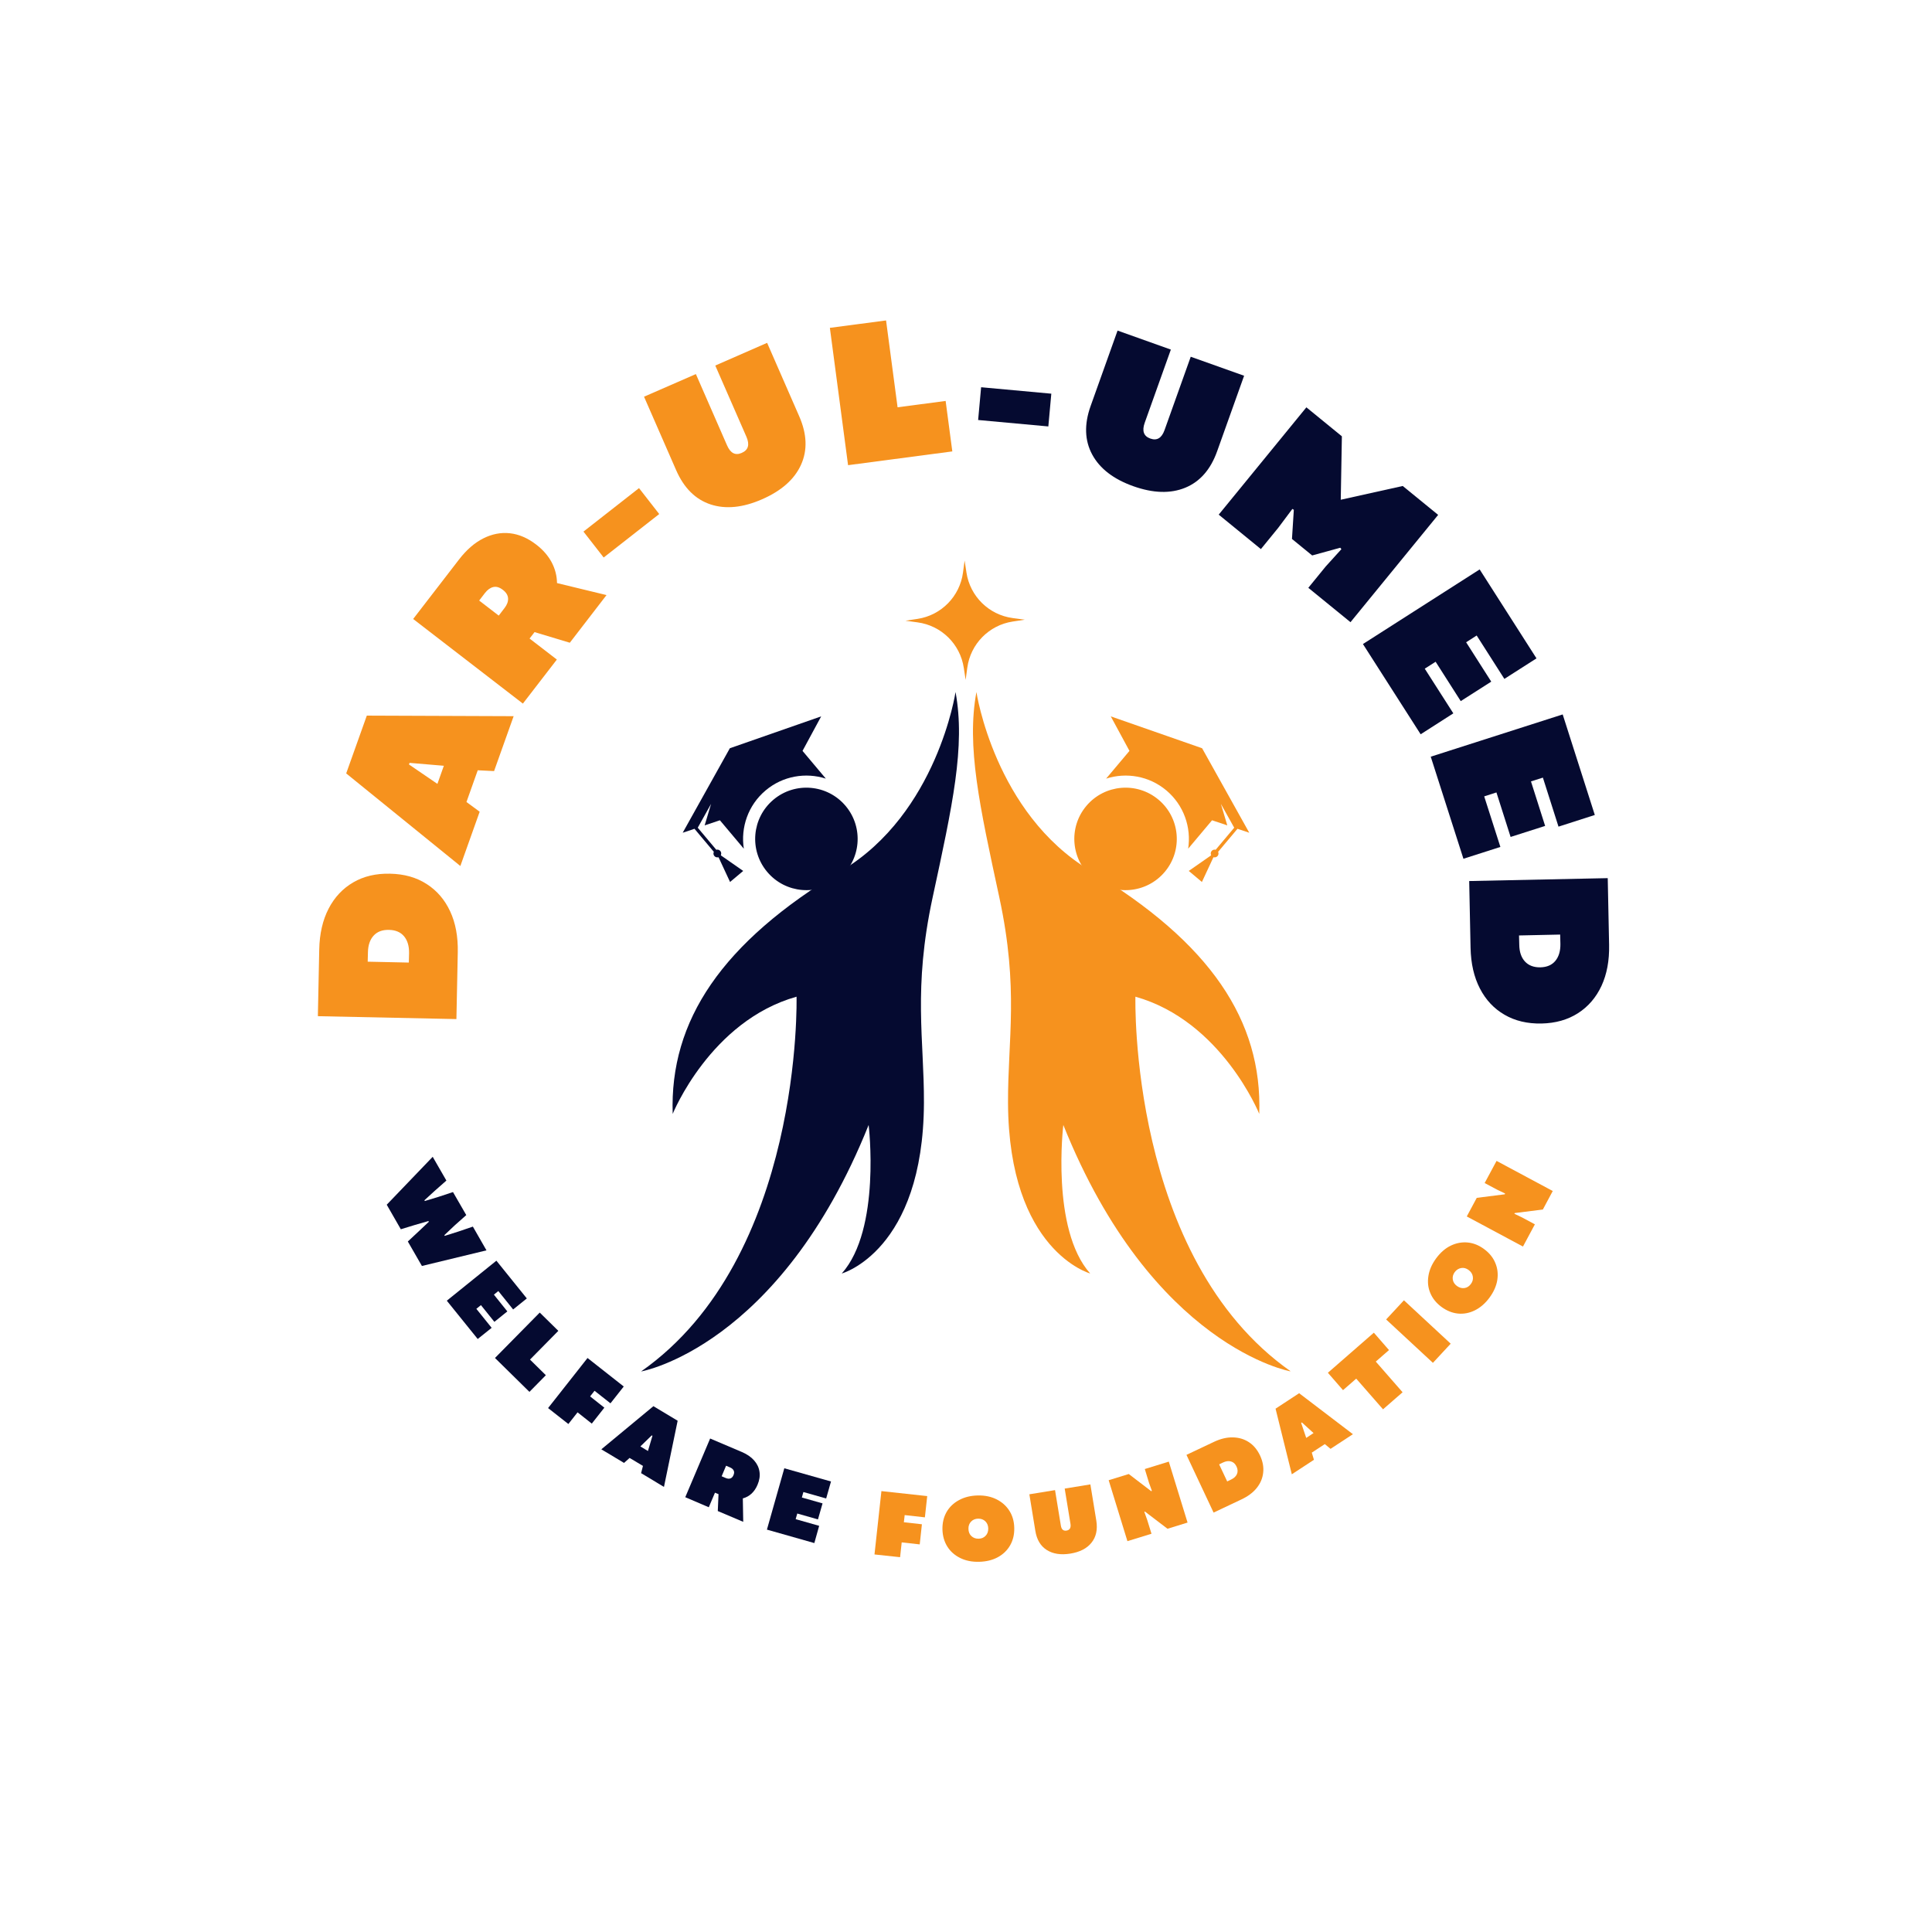
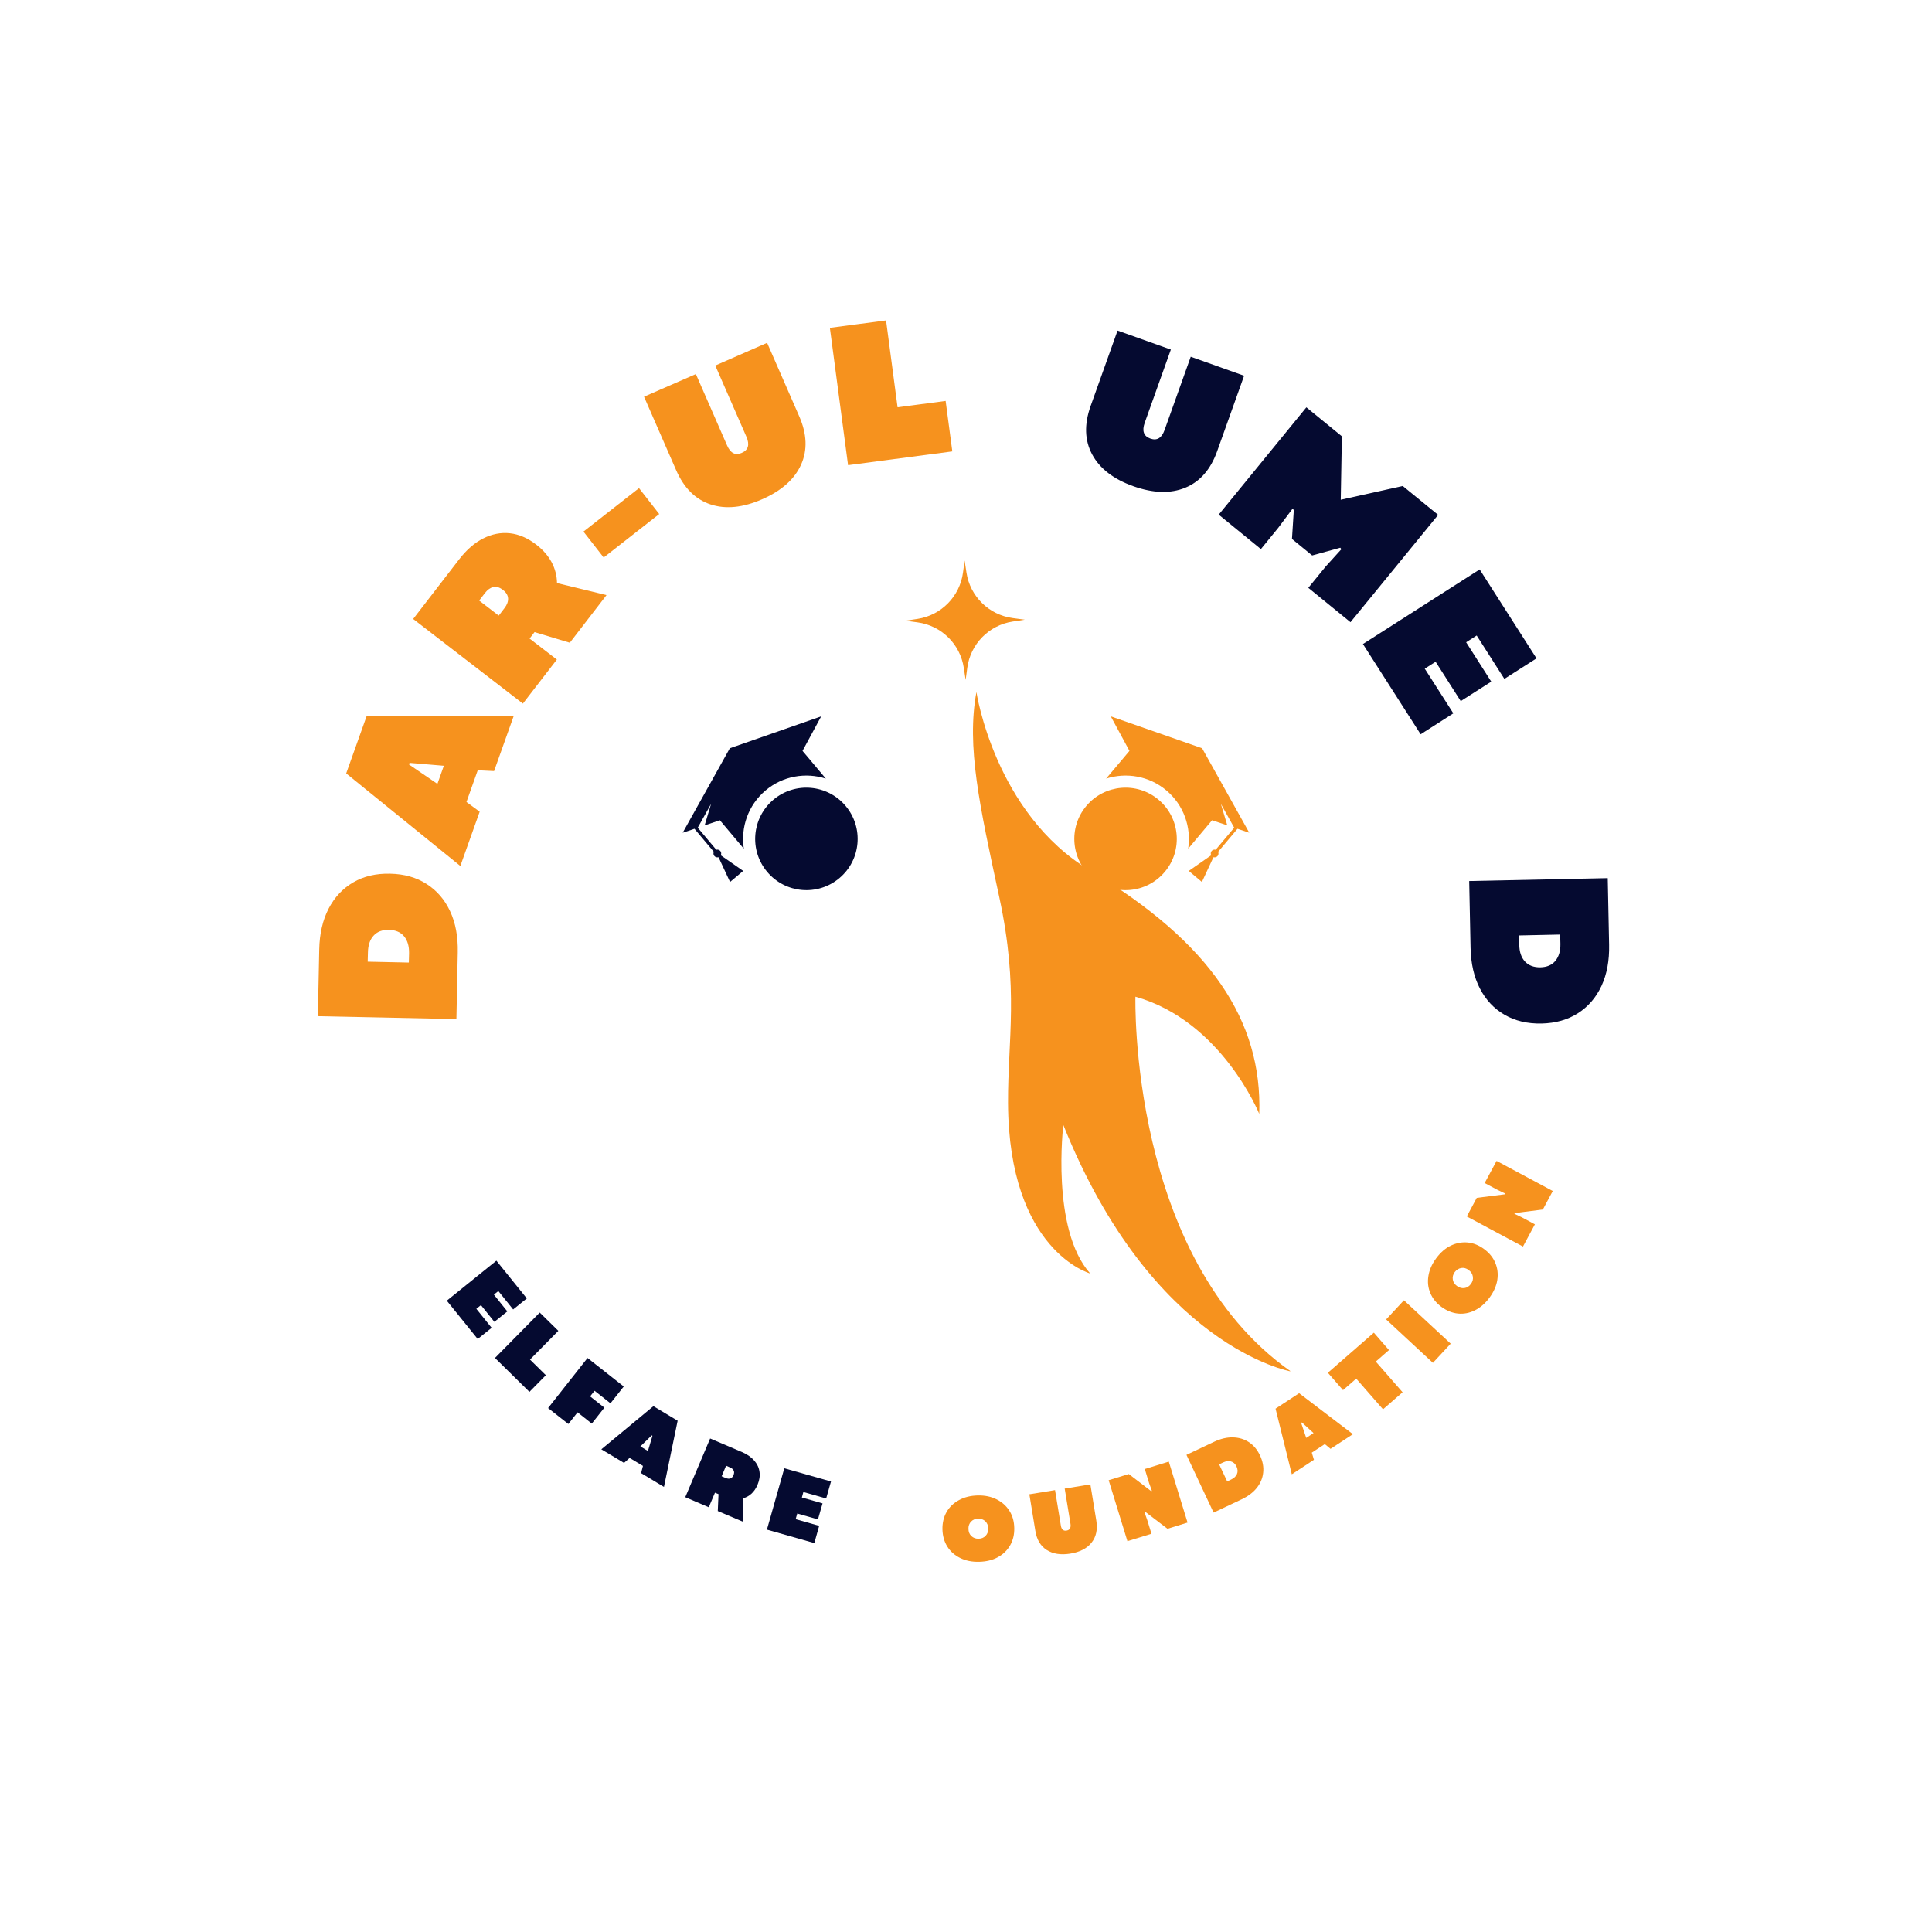
<svg xmlns="http://www.w3.org/2000/svg" width="500" viewBox="0 0 375 375" height="500" preserveAspectRatio="xMidYMid meet">
  <defs>
    <g />
    <clipPath id="21a7877840">
      <path d="M 188.754 134.168 L 250.438 134.168 L 250.438 266.199 L 188.754 266.199 Z M 188.754 134.168 " clip-rule="nonzero" />
    </clipPath>
    <clipPath id="8d3ac26fab">
      <path d="M 124.438 134 L 187 134 L 187 266.297 L 124.438 266.297 Z M 124.438 134 " clip-rule="nonzero" />
    </clipPath>
    <clipPath id="405205ea86">
      <path d="M 175 108.797 L 199 108.797 L 199 132 L 175 132 Z M 175 108.797 " clip-rule="nonzero" />
    </clipPath>
  </defs>
  <path fill="#f6921e" d="M 224.867 155.219 C 229.074 158.754 229.617 165.027 226.082 169.23 C 222.551 173.438 216.277 173.98 212.07 170.449 C 207.867 166.914 207.32 160.641 210.855 156.434 C 214.387 152.23 220.66 151.684 224.867 155.219 " fill-opacity="1" fill-rule="nonzero" />
  <path fill="#f6921e" d="M 236.438 165.34 C 236.562 165.598 236.531 165.914 236.336 166.148 C 236.141 166.383 235.832 166.465 235.555 166.391 L 235.488 166.473 L 233.289 171.191 L 230.738 169.047 L 235.008 166.07 L 235.078 165.988 C 234.953 165.727 234.984 165.41 235.18 165.176 C 235.375 164.945 235.684 164.859 235.961 164.938 L 239.559 160.656 L 236.973 156.031 L 238.219 160.207 L 235.258 159.215 L 230.621 164.734 C 231.258 160.621 229.793 156.281 226.383 153.414 C 223.027 150.594 218.594 149.883 214.699 151.129 L 219.227 145.746 L 215.602 139.047 L 233.328 145.234 L 242.48 161.633 L 240.195 160.867 L 236.438 165.34 " fill-opacity="1" fill-rule="nonzero" />
  <g clip-path="url(#21a7877840)">
    <path fill="#f6921e" d="M 211.605 247.184 C 211.605 247.184 195.781 242.836 195.656 214.062 C 195.605 201.785 197.801 191.98 193.969 174.191 C 190.137 156.406 187.57 144.891 189.523 134.324 C 189.523 134.324 193.047 157.859 211.605 168.98 C 234.922 182.949 245.035 198.113 244.422 216.207 C 244.422 216.207 237.133 198.168 220.383 193.457 C 220.383 193.457 219.07 244.117 250.555 266.199 C 250.555 266.199 223.699 261.508 206.391 218.355 C 206.391 218.355 203.938 238.598 211.605 247.184 " fill-opacity="1" fill-rule="nonzero" />
  </g>
  <path fill="#050a30" d="M 150.125 155.219 C 145.922 158.754 145.375 165.027 148.91 169.23 C 152.441 173.438 158.715 173.98 162.922 170.449 C 167.129 166.914 167.672 160.641 164.137 156.434 C 160.605 152.23 154.332 151.684 150.125 155.219 " fill-opacity="1" fill-rule="nonzero" />
  <path fill="#050a30" d="M 138.555 165.34 C 138.43 165.598 138.461 165.914 138.656 166.148 C 138.852 166.383 139.16 166.465 139.438 166.391 L 139.508 166.473 L 141.703 171.191 L 144.254 169.047 L 139.984 166.07 L 139.914 165.988 C 140.039 165.727 140.008 165.41 139.812 165.176 C 139.617 164.945 139.309 164.859 139.031 164.938 L 135.434 160.656 L 138.02 156.031 L 136.773 160.207 L 139.734 159.215 L 144.375 164.734 C 143.738 160.621 145.199 156.281 148.609 153.414 C 151.965 150.594 156.398 149.883 160.293 151.129 L 155.77 145.746 L 159.391 139.047 L 141.664 145.234 L 132.512 161.633 L 134.797 160.867 L 138.555 165.34 " fill-opacity="1" fill-rule="nonzero" />
  <g clip-path="url(#8d3ac26fab)">
-     <path fill="#050a30" d="M 163.387 247.184 C 163.387 247.184 179.211 242.836 179.336 214.062 C 179.387 201.785 177.191 191.98 181.023 174.191 C 184.855 156.406 187.422 144.891 185.469 134.324 C 185.469 134.324 181.945 157.859 163.387 168.98 C 140.074 182.949 129.957 198.113 130.57 216.207 C 130.57 216.207 137.859 198.168 154.609 193.457 C 154.609 193.457 155.922 244.117 124.438 266.199 C 124.438 266.199 151.293 261.508 168.602 218.355 C 168.602 218.355 171.055 238.598 163.387 247.184 " fill-opacity="1" fill-rule="nonzero" />
-   </g>
+     </g>
  <g clip-path="url(#405205ea86)">
    <path fill="#f6921e" d="M 187.07 129.617 L 187.43 131.965 L 187.75 129.609 C 188.371 124.996 191.961 121.344 196.562 120.641 L 198.914 120.281 L 196.559 119.965 C 191.945 119.344 188.293 115.754 187.59 111.148 L 187.23 108.801 L 186.914 111.156 C 186.289 115.77 182.699 119.422 178.098 120.125 L 175.75 120.48 L 178.102 120.801 C 182.719 121.422 186.371 125.012 187.07 129.617 " fill-opacity="1" fill-rule="nonzero" />
  </g>
  <g fill="#050a30" fill-opacity="1">
    <g transform="translate(73.253, 230.693)">
      <g>
-         <path d="M 1.812 3.141 L 10.734 -6.156 L 13.391 -1.547 L 11.141 0.438 L 9.125 2.281 L 9.203 2.422 L 11.828 1.625 L 14.672 0.688 L 17.25 5.156 L 15 7.156 L 13 9.047 L 13.062 9.188 L 15.688 8.359 L 18.531 7.391 L 21.172 12 L 8.641 15.031 L 5.906 10.281 L 7.984 8.344 L 9.984 6.453 L 9.906 6.312 L 7.25 7.078 L 4.547 7.906 Z M 1.812 3.141 " />
-       </g>
+         </g>
    </g>
  </g>
  <g fill="#050a30" fill-opacity="1">
    <g transform="translate(86.178, 251.792)">
      <g>
        <path d="M 0.547 0.672 L 10.172 -7.094 L 16.078 0.234 L 13.422 2.375 L 10.547 -1.203 L 9.688 -0.5 L 12.297 2.75 L 9.781 4.781 L 7.172 1.531 L 6.281 2.25 L 9.25 5.938 L 6.547 8.109 Z M 0.547 0.672 " />
      </g>
    </g>
  </g>
  <g fill="#050a30" fill-opacity="1">
    <g transform="translate(95.466, 262.973)">
      <g>
        <path d="M 0.609 0.609 L 9.297 -8.203 L 12.906 -4.656 L 7.406 0.922 L 10.484 3.953 L 7.297 7.188 Z M 0.609 0.609 " />
      </g>
    </g>
  </g>
  <g fill="#050a30" fill-opacity="1">
    <g transform="translate(105.711, 272.775)">
      <g>
        <path d="M 0.672 0.531 L 8.328 -9.188 L 15.359 -3.656 L 12.781 -0.391 L 9.688 -2.828 L 8.828 -1.734 L 11.594 0.453 L 9.156 3.547 L 6.391 1.359 L 4.609 3.625 Z M 0.672 0.531 " />
      </g>
    </g>
  </g>
  <g fill="#050a30" fill-opacity="1">
    <g transform="translate(116.703, 281.296)">
      <g>
        <path d="M 0.016 0.016 L 10.125 -8.359 L 14.828 -5.531 L 12.172 7.312 L 7.734 4.641 L 8.094 3.234 L 5.5 1.688 L 4.422 2.656 Z M 7.594 -0.547 L 9.062 0.344 L 9.938 -2.609 L 9.797 -2.688 Z M 7.594 -0.547 " />
      </g>
    </g>
  </g>
  <g fill="#050a30" fill-opacity="1">
    <g transform="translate(132.213, 290.277)">
      <g>
        <path d="M 0.797 0.328 L 5.625 -11.062 L 11.797 -8.438 C 12.797 -8.008 13.582 -7.469 14.156 -6.812 C 14.738 -6.156 15.086 -5.426 15.203 -4.625 C 15.328 -3.82 15.203 -2.977 14.828 -2.094 C 14.535 -1.395 14.145 -0.816 13.656 -0.359 C 13.164 0.086 12.602 0.395 11.969 0.562 L 12.047 5.109 L 7.109 3.016 L 7.25 -0.266 L 6.562 -0.547 L 5.359 2.281 Z M 7.859 -3.734 L 8.625 -3.406 C 8.969 -3.258 9.273 -3.227 9.547 -3.312 C 9.816 -3.406 10.02 -3.617 10.156 -3.953 C 10.312 -4.305 10.32 -4.609 10.188 -4.859 C 10.062 -5.109 9.828 -5.305 9.484 -5.453 L 8.719 -5.781 Z M 7.859 -3.734 " />
      </g>
    </g>
  </g>
  <g fill="#050a30" fill-opacity="1">
    <g transform="translate(148.031, 296.664)">
      <g>
        <path d="M 0.828 0.234 L 4.203 -11.672 L 13.266 -9.109 L 12.328 -5.812 L 7.906 -7.062 L 7.609 -6 L 11.625 -4.859 L 10.734 -1.75 L 6.719 -2.891 L 6.406 -1.797 L 10.969 -0.5 L 10.031 2.844 Z M 0.828 0.234 " />
      </g>
    </g>
  </g>
  <g fill="#050a30" fill-opacity="1">
    <g transform="translate(161.922, 300.286)">
      <g />
    </g>
  </g>
  <g fill="#f6921e" fill-opacity="1">
    <g transform="translate(168.879, 301.625)">
      <g>
-         <path d="M 0.859 0.094 L 2.203 -12.203 L 11.094 -11.234 L 10.641 -7.109 L 6.719 -7.547 L 6.562 -6.156 L 10.062 -5.766 L 9.641 -1.859 L 6.141 -2.25 L 5.828 0.625 Z M 0.859 0.094 " />
-       </g>
+         </g>
    </g>
  </g>
  <g fill="#f6921e" fill-opacity="1">
    <g transform="translate(182.725, 303.035)">
      <g>
        <path d="M 7.297 0.109 C 5.91 0.141 4.688 -0.109 3.625 -0.641 C 2.562 -1.172 1.734 -1.91 1.141 -2.859 C 0.547 -3.816 0.234 -4.926 0.203 -6.188 C 0.18 -7.445 0.445 -8.566 1 -9.547 C 1.562 -10.523 2.363 -11.297 3.406 -11.859 C 4.445 -12.43 5.66 -12.734 7.047 -12.766 C 8.453 -12.797 9.68 -12.539 10.734 -12 C 11.785 -11.469 12.609 -10.727 13.203 -9.781 C 13.805 -8.832 14.117 -7.727 14.141 -6.469 C 14.172 -5.207 13.906 -4.082 13.344 -3.094 C 12.781 -2.113 11.984 -1.344 10.953 -0.781 C 9.922 -0.219 8.703 0.078 7.297 0.109 Z M 5.25 -6.297 C 5.258 -5.711 5.445 -5.242 5.812 -4.891 C 6.188 -4.535 6.656 -4.363 7.219 -4.375 C 7.781 -4.383 8.234 -4.57 8.578 -4.938 C 8.93 -5.301 9.102 -5.773 9.094 -6.359 C 9.082 -6.93 8.895 -7.395 8.531 -7.75 C 8.164 -8.102 7.703 -8.273 7.141 -8.266 C 6.578 -8.254 6.117 -8.066 5.766 -7.703 C 5.41 -7.336 5.238 -6.867 5.25 -6.297 Z M 5.25 -6.297 " />
      </g>
    </g>
  </g>
  <g fill="#f6921e" fill-opacity="1">
    <g transform="translate(201.001, 302.386)">
      <g>
        <path d="M 6.734 -0.828 C 4.891 -0.535 3.363 -0.773 2.156 -1.547 C 0.957 -2.316 0.223 -3.562 -0.047 -5.281 L -1.203 -12.344 L 3.781 -13.156 L 4.906 -6.297 C 5.02 -5.535 5.383 -5.203 6 -5.297 C 6.633 -5.398 6.895 -5.832 6.781 -6.594 L 5.656 -13.453 L 10.641 -14.266 L 11.797 -7.203 C 12.066 -5.484 11.754 -4.066 10.859 -2.953 C 9.973 -1.836 8.598 -1.129 6.734 -0.828 Z M 6.734 -0.828 " />
      </g>
    </g>
  </g>
  <g fill="#f6921e" fill-opacity="1">
    <g transform="translate(218.004, 299.387)">
      <g>
        <path d="M 0.828 -0.25 L -2.812 -12.078 L 1.094 -13.281 L 5.438 -9.953 L 5.578 -10.016 L 5.016 -11.578 L 4.203 -14.25 L 8.859 -15.688 L 12.5 -3.859 L 8.609 -2.656 L 4.219 -6 L 4.109 -5.938 L 4.672 -4.359 L 5.5 -1.688 Z M 0.828 -0.25 " />
      </g>
    </g>
  </g>
  <g fill="#f6921e" fill-opacity="1">
    <g transform="translate(234.776, 293.95)">
      <g>
        <path d="M 0.781 -0.359 L -4.484 -11.562 L 0.906 -14.109 C 2.176 -14.703 3.383 -14.984 4.531 -14.953 C 5.688 -14.93 6.719 -14.625 7.625 -14.031 C 8.531 -13.445 9.254 -12.582 9.797 -11.438 C 10.328 -10.301 10.531 -9.191 10.406 -8.109 C 10.289 -7.023 9.875 -6.035 9.156 -5.141 C 8.438 -4.242 7.441 -3.5 6.172 -2.906 Z M 3.422 -6.406 L 4.172 -6.766 C 4.742 -7.035 5.125 -7.391 5.312 -7.828 C 5.508 -8.273 5.484 -8.766 5.234 -9.297 C 4.984 -9.828 4.625 -10.156 4.156 -10.281 C 3.695 -10.414 3.18 -10.348 2.609 -10.078 L 1.859 -9.719 Z M 3.422 -6.406 " />
      </g>
    </g>
  </g>
  <g fill="#f6921e" fill-opacity="1">
    <g transform="translate(250.725, 286.173)">
      <g>
        <path d="M 0.016 -0.016 L -3.141 -12.75 L 1.438 -15.75 L 11.875 -7.797 L 7.531 -4.953 L 6.422 -5.875 L 3.891 -4.219 L 4.312 -2.828 Z M 2.812 -7.078 L 4.234 -8.016 L 1.969 -10.078 L 1.828 -9.984 Z M 2.812 -7.078 " />
      </g>
    </g>
  </g>
  <g fill="#f6921e" fill-opacity="1">
    <g transform="translate(265.523, 276.095)">
      <g>
        <path d="M 2.922 -2.547 L -2.281 -8.5 L -4.844 -6.266 L -7.781 -9.641 L 1.141 -17.422 L 4.078 -14.047 L 1.516 -11.812 L 6.719 -5.859 Z M 2.922 -2.547 " />
      </g>
    </g>
  </g>
  <g fill="#f6921e" fill-opacity="1">
    <g transform="translate(277.549, 265.153)">
      <g>
        <path d="M 0.578 -0.625 L -8.5 -9.047 L -5.047 -12.766 L 4.031 -4.344 Z M 0.578 -0.625 " />
      </g>
    </g>
  </g>
  <g fill="#f6921e" fill-opacity="1">
    <g transform="translate(284.58, 257.604)">
      <g>
        <path d="M 4.531 -5.734 C 3.707 -4.617 2.758 -3.797 1.688 -3.266 C 0.625 -2.742 -0.461 -2.535 -1.578 -2.641 C -2.703 -2.754 -3.773 -3.188 -4.797 -3.938 C -5.805 -4.688 -6.523 -5.578 -6.953 -6.609 C -7.391 -7.641 -7.516 -8.742 -7.328 -9.922 C -7.148 -11.098 -6.648 -12.242 -5.828 -13.359 C -4.992 -14.492 -4.047 -15.316 -2.984 -15.828 C -1.922 -16.336 -0.832 -16.539 0.281 -16.438 C 1.406 -16.332 2.473 -15.906 3.484 -15.156 C 4.504 -14.406 5.227 -13.508 5.656 -12.469 C 6.094 -11.438 6.223 -10.336 6.047 -9.172 C 5.867 -8.016 5.363 -6.867 4.531 -5.734 Z M -1.797 -8 C -1.328 -7.656 -0.836 -7.52 -0.328 -7.594 C 0.172 -7.664 0.586 -7.93 0.922 -8.391 C 1.254 -8.836 1.379 -9.312 1.297 -9.812 C 1.223 -10.32 0.953 -10.75 0.484 -11.094 C 0.023 -11.438 -0.453 -11.566 -0.953 -11.484 C -1.461 -11.398 -1.883 -11.133 -2.219 -10.688 C -2.551 -10.227 -2.676 -9.75 -2.594 -9.25 C -2.52 -8.758 -2.254 -8.344 -1.797 -8 Z M -1.797 -8 " />
      </g>
    </g>
  </g>
  <g fill="#f6921e" fill-opacity="1">
    <g transform="translate(295.201, 242.705)">
      <g>
        <path d="M 0.406 -0.75 L -10.5 -6.594 L -8.562 -10.203 L -3.125 -10.891 L -3.062 -11.047 L -4.562 -11.766 L -7.031 -13.078 L -4.719 -17.375 L 6.188 -11.531 L 4.266 -7.938 L -1.203 -7.25 L -1.25 -7.109 L 0.25 -6.391 L 2.719 -5.062 Z M 0.406 -0.75 " />
      </g>
    </g>
  </g>
  <g fill="#f6921e" fill-opacity="1">
    <g transform="translate(88.542, 199.678)">
      <g>
        <path d="M 0.047 -1.875 L -26.844 -2.438 L -26.578 -15.391 C -26.516 -18.441 -25.91 -21.078 -24.766 -23.297 C -23.617 -25.516 -22.023 -27.219 -19.984 -28.406 C -17.953 -29.594 -15.566 -30.156 -12.828 -30.094 C -10.086 -30.039 -7.723 -29.375 -5.734 -28.094 C -3.742 -26.82 -2.223 -25.055 -1.172 -22.797 C -0.117 -20.535 0.375 -17.879 0.312 -14.828 Z M -9.188 -12.844 L -9.141 -14.656 C -9.117 -16.031 -9.441 -17.125 -10.109 -17.938 C -10.785 -18.75 -11.766 -19.164 -13.047 -19.188 C -14.328 -19.219 -15.32 -18.844 -16.031 -18.062 C -16.738 -17.281 -17.102 -16.203 -17.125 -14.828 L -17.172 -13.016 Z M -9.188 -12.844 " />
      </g>
    </g>
  </g>
  <g fill="#f6921e" fill-opacity="1">
    <g transform="translate(89.338, 168.12)">
      <g>
        <path d="M 0.016 -0.031 L -22.141 -18 L -18.141 -29.219 L 10.359 -29.109 L 6.562 -18.453 L 3.391 -18.609 L 1.203 -12.453 L 3.766 -10.562 Z M -4.438 -15.969 L -3.188 -19.484 L -9.844 -20.047 L -9.953 -19.734 Z M -4.438 -15.969 " />
      </g>
    </g>
  </g>
  <g fill="#f6921e" fill-opacity="1">
    <g transform="translate(100.351, 138.051)">
      <g>
        <path d="M 1.141 -1.484 L -20.156 -17.906 L -11.266 -29.438 C -9.805 -31.332 -8.234 -32.703 -6.547 -33.547 C -4.859 -34.398 -3.141 -34.734 -1.391 -34.547 C 0.359 -34.359 2.066 -33.625 3.734 -32.344 C 5.047 -31.332 6.039 -30.191 6.719 -28.922 C 7.395 -27.648 7.742 -26.301 7.766 -24.875 L 17.375 -22.547 L 10.25 -13.297 L 3.406 -15.359 L 2.438 -14.109 L 7.734 -10.031 Z M -3.547 -18.562 L -2.422 -20.031 C -1.93 -20.664 -1.703 -21.289 -1.734 -21.906 C -1.773 -22.531 -2.113 -23.082 -2.75 -23.562 C -3.395 -24.062 -4.008 -24.242 -4.594 -24.109 C -5.188 -23.973 -5.727 -23.586 -6.219 -22.953 L -7.344 -21.484 Z M -3.547 -18.562 " />
      </g>
    </g>
  </g>
  <g fill="#f6921e" fill-opacity="1">
    <g transform="translate(120.016, 114.181)">
      <g>
        <path d="M -2.844 -5.969 L -6.766 -11 L 4.016 -19.438 L 7.938 -14.406 Z M -2.844 -5.969 " />
      </g>
    </g>
  </g>
  <g fill="#f6921e" fill-opacity="1">
    <g transform="translate(134.194, 102.343)">
      <g>
        <path d="M 13.734 -5.438 C 10.004 -3.801 6.664 -3.469 3.719 -4.438 C 0.781 -5.414 -1.441 -7.629 -2.953 -11.078 L -9.188 -25.344 L 0.875 -29.734 L 6.922 -15.906 C 7.586 -14.375 8.539 -13.883 9.781 -14.438 C 11.051 -14.988 11.352 -16.031 10.688 -17.562 L 4.641 -31.391 L 14.703 -35.797 L 20.938 -21.531 C 22.445 -18.082 22.562 -14.945 21.281 -12.125 C 20.008 -9.312 17.492 -7.082 13.734 -5.438 Z M 13.734 -5.438 " />
      </g>
    </g>
  </g>
  <g fill="#f6921e" fill-opacity="1">
    <g transform="translate(162.75, 90.54)">
      <g>
        <path d="M 1.859 -0.25 L -1.672 -26.906 L 9.234 -28.344 L 11.469 -11.484 L 20.797 -12.719 L 22.094 -2.922 Z M 1.859 -0.25 " />
      </g>
    </g>
  </g>
  <g fill="#050a30" fill-opacity="1">
    <g transform="translate(187.809, 87.819)">
      <g>
-         <path d="M 2.047 -6.297 L 2.625 -12.656 L 16.25 -11.406 L 15.672 -5.047 Z M 2.047 -6.297 " />
-       </g>
+         </g>
    </g>
  </g>
  <g fill="#050a30" fill-opacity="1">
    <g transform="translate(206.246, 88.916)">
      <g>
        <path d="M 13.719 5.453 C 9.883 4.086 7.227 2.039 5.75 -0.688 C 4.281 -3.414 4.176 -6.551 5.438 -10.094 L 10.672 -24.75 L 21.016 -21.062 L 15.938 -6.844 C 15.383 -5.27 15.742 -4.254 17.016 -3.797 C 18.316 -3.328 19.242 -3.879 19.797 -5.453 L 24.875 -19.672 L 35.234 -15.984 L 30 -1.328 C 28.738 2.211 26.676 4.57 23.812 5.75 C 20.945 6.926 17.582 6.828 13.719 5.453 Z M 13.719 5.453 " />
      </g>
    </g>
  </g>
  <g fill="#050a30" fill-opacity="1">
    <g transform="translate(235.099, 98.704)">
      <g>
        <path d="M 1.453 1.188 L 18.469 -19.641 L 25.359 -14.016 L 25.141 -1.703 L 37.172 -4.375 L 44.047 1.234 L 27.031 22.062 L 18.844 15.391 L 22.219 11.25 L 25.266 7.891 L 25.047 7.609 L 19.594 9.109 L 15.672 5.906 L 16.031 0.25 L 15.75 0.078 L 13.016 3.734 L 9.641 7.875 Z M 1.453 1.188 " />
      </g>
    </g>
  </g>
  <g fill="#050a30" fill-opacity="1">
    <g transform="translate(263.529, 123.43)">
      <g>
        <path d="M 1.016 1.578 L 23.672 -12.906 L 34.703 4.359 L 28.469 8.344 L 23.094 -0.078 L 21.047 1.234 L 25.922 8.875 L 20 12.656 L 15.125 5.016 L 13.016 6.359 L 18.562 15.031 L 12.219 19.094 Z M 1.016 1.578 " />
      </g>
    </g>
  </g>
  <g fill="#050a30" fill-opacity="1">
    <g transform="translate(277.129, 145.092)">
      <g>
-         <path d="M 0.578 1.781 L 26.188 -6.422 L 32.422 13.094 L 25.375 15.359 L 22.344 5.844 L 20.031 6.578 L 22.781 15.219 L 16.078 17.359 L 13.328 8.719 L 10.953 9.484 L 14.094 19.297 L 6.922 21.594 Z M 0.578 1.781 " />
-       </g>
+         </g>
    </g>
  </g>
  <g fill="#050a30" fill-opacity="1">
    <g transform="translate(285.123, 169.134)">
      <g>
        <path d="M 0.047 1.875 L 26.938 1.312 L 27.203 14.266 C 27.266 17.316 26.77 19.973 25.719 22.234 C 24.664 24.492 23.145 26.258 21.156 27.531 C 19.176 28.801 16.816 29.469 14.078 29.531 C 11.336 29.582 8.945 29.016 6.906 27.828 C 4.863 26.648 3.27 24.953 2.125 22.734 C 0.977 20.516 0.375 17.879 0.312 14.828 Z M 9.719 12.438 L 9.766 14.25 C 9.785 15.625 10.148 16.703 10.859 17.484 C 11.578 18.266 12.578 18.645 13.859 18.625 C 15.141 18.594 16.113 18.172 16.781 17.359 C 17.445 16.547 17.77 15.453 17.75 14.078 L 17.703 12.266 Z M 9.719 12.438 " />
      </g>
    </g>
  </g>
</svg>